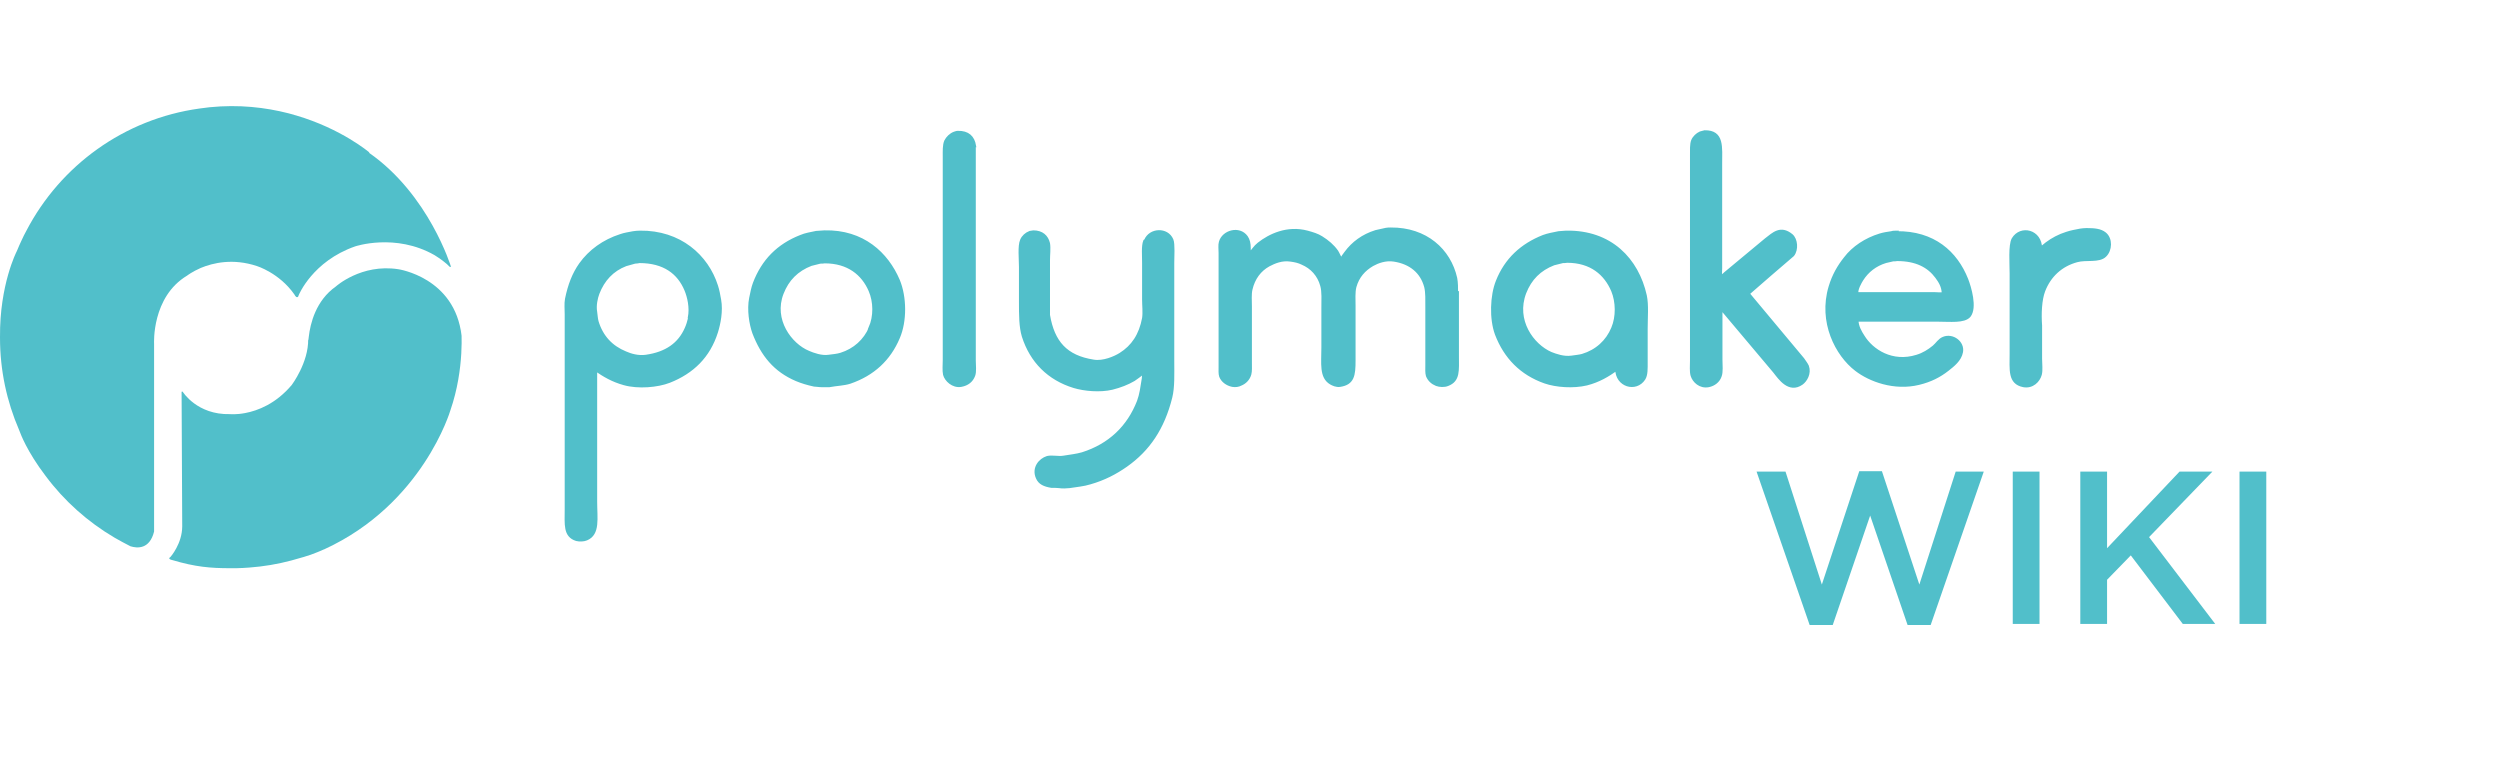
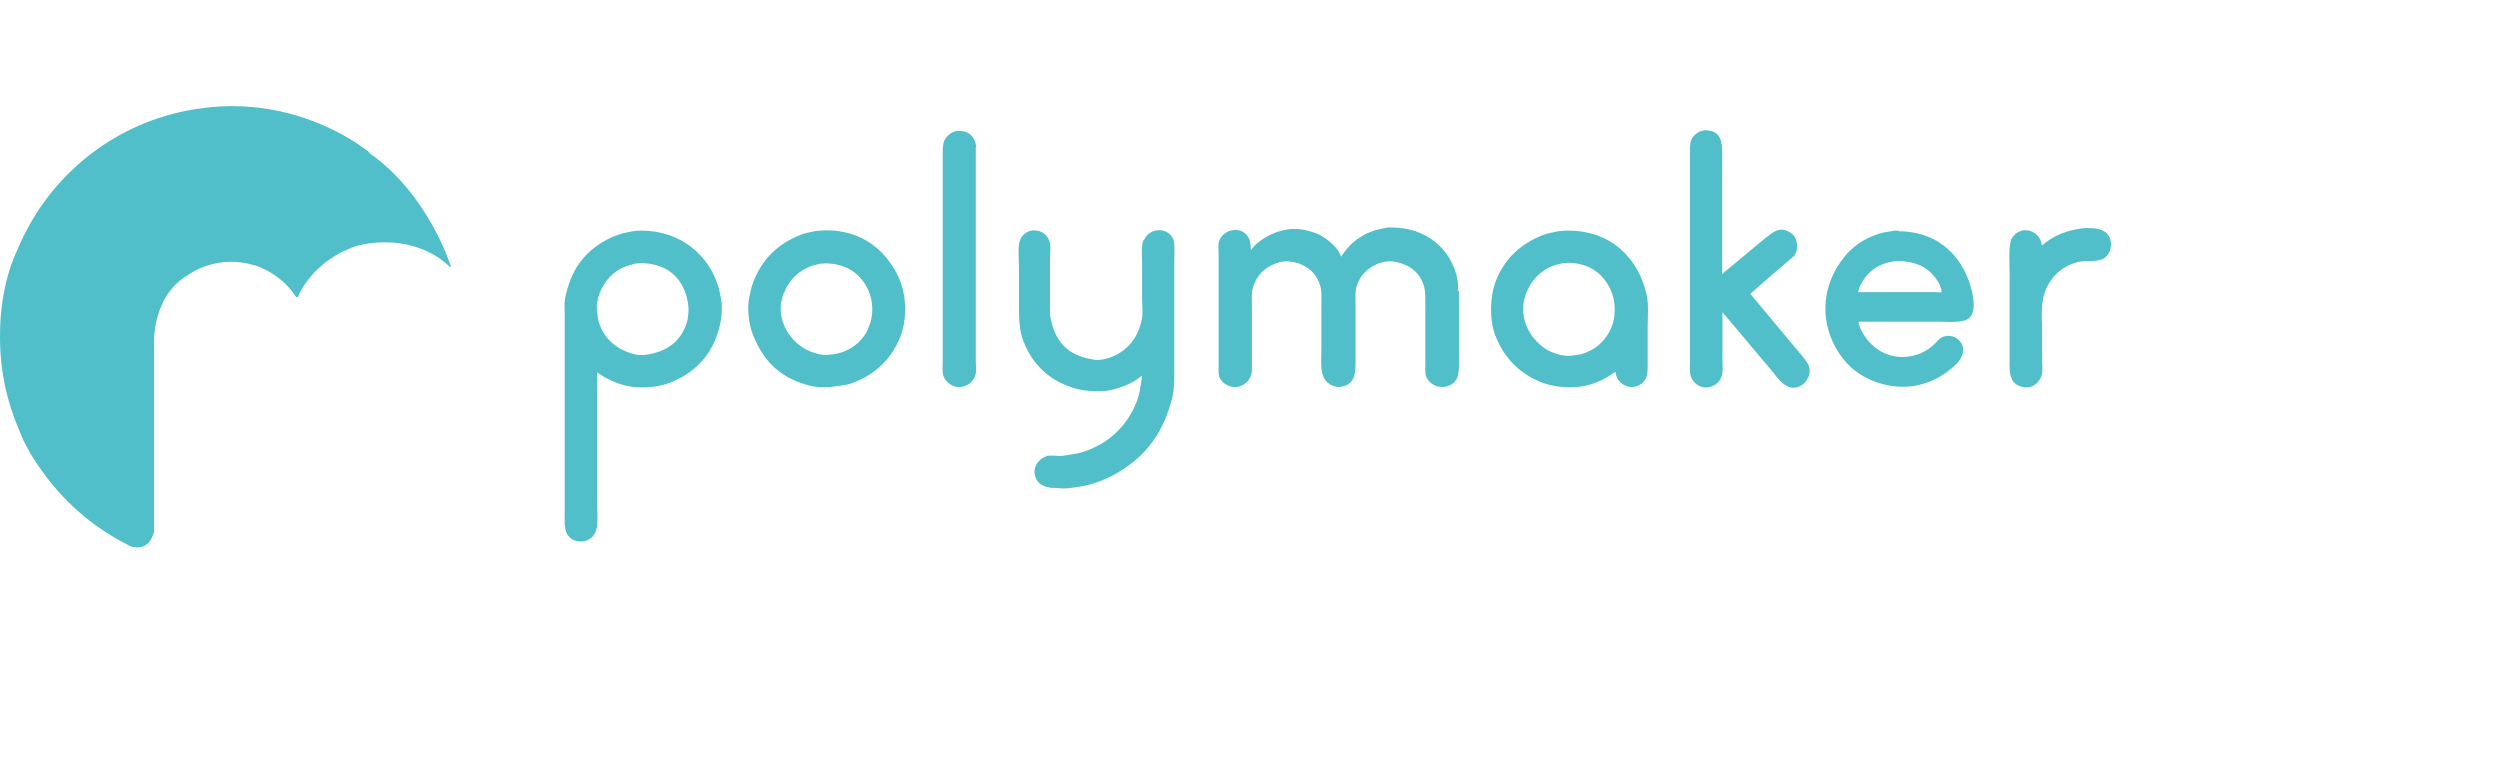
<svg xmlns="http://www.w3.org/2000/svg" fill="none" viewBox="0 0 589 181" height="181" width="589">
-   <path fill="#51BFCA" d="M426.356 147.256L413.846 111.109H420.665L429.228 137.72L438.047 111.007H443.379L452.198 137.72L460.76 111.109H467.375L454.864 147.256H449.429L440.61 121.466L431.791 147.256H426.356ZM474.205 147V111.109H480.511V147H474.205ZM490.119 147V111.109H496.425V129.157L513.499 111.109H521.241L506.321 126.542L521.908 147H514.268L502.014 130.849L496.425 136.592V147H490.119ZM527.63 147V111.109H533.937V147H527.63Z" />
  <mask fill="black" height="98" width="366" y="30.041" x="132.349" maskUnits="userSpaceOnUse" id="path-2-outside-1_631_177">
    <rect height="98" width="366" y="30.041" x="132.349" fill="white" />
-     <path d="M229.614 34.343C229.276 32.322 228.062 31.109 225.633 31.177C225.363 31.177 225.094 31.311 224.824 31.379C223.947 31.716 223.205 32.457 222.8 33.265C222.395 34.208 222.462 35.623 222.462 36.971V84.805C222.462 85.883 222.328 87.298 222.53 88.241C222.867 89.521 224.487 91.138 226.443 90.801C227.927 90.532 228.939 89.723 229.411 88.443C229.749 87.567 229.546 86.018 229.546 84.94V34.343H229.614ZM194.254 54.622C193.579 54.622 192.972 54.757 192.297 54.757C191.016 55.026 189.734 55.229 188.654 55.7C183.325 57.789 179.749 61.427 177.725 66.749C177.32 67.827 177.118 68.973 176.848 70.253C176.309 72.948 176.848 76.316 177.59 78.405C179.614 83.66 182.583 87.298 187.642 89.454C188.924 89.993 190.274 90.397 191.825 90.734C192.365 90.734 192.905 90.869 193.512 90.869C194.119 90.869 194.794 90.869 195.401 90.869C197.222 90.532 198.774 90.532 200.258 90.06C205.723 88.174 209.5 84.671 211.659 79.55C213.346 75.642 213.278 69.983 211.659 66.076C208.961 59.743 203.294 54.42 194.254 54.622ZM205.048 77.26C203.766 80.224 201.338 82.447 198.099 83.458C197.222 83.727 196.278 83.795 195.266 83.929C193.579 84.199 191.555 83.458 190.476 82.986C186.226 81.234 181.84 75.373 184.269 69.107C185.551 65.806 187.777 63.583 191.083 62.303C191.825 62.101 192.5 61.966 193.242 61.764C193.579 61.764 193.984 61.764 194.321 61.696C199.853 61.696 203.294 64.526 204.98 68.434C206.127 71.061 206.195 74.565 204.98 77.26H205.048ZM495.879 55.026C494.867 54.218 493.45 54.083 491.561 54.083C491.089 54.083 490.549 54.151 490.077 54.218C488.998 54.42 487.918 54.622 486.906 54.959C485.152 55.498 483.533 56.374 482.184 57.385C481.711 57.789 481.239 58.126 480.767 58.53C480.767 54.42 476.112 53.275 474.291 56.307C473.481 57.721 473.818 62.168 473.818 64.459V83.188C473.818 87.163 473.346 90.195 476.719 90.869C478.811 91.273 480.295 89.723 480.699 88.241C480.969 87.231 480.767 85.681 480.767 84.536C480.767 81.908 480.767 79.348 480.767 76.721C480.565 73.891 480.699 70.59 481.509 68.501C482.858 64.998 485.557 62.438 489.335 61.427C491.494 60.821 494.53 61.629 495.946 60.214C497.296 58.934 497.43 56.239 495.879 55.026ZM168.811 67.356C166.585 60.349 160.176 54.555 150.731 54.69C150.191 54.69 149.719 54.757 149.179 54.824C148.167 55.026 147.155 55.161 146.211 55.498C142.231 56.778 138.992 59.136 136.766 62.235C135.147 64.526 134.135 67.154 133.46 70.455C133.258 71.533 133.393 72.88 133.393 74.093V119.974C133.393 123.544 132.988 126.239 135.821 127.115C136.564 127.317 137.576 127.25 138.183 126.98C141.084 125.768 140.341 122.13 140.341 118.155V87.096C142.298 88.443 144.322 89.656 147.02 90.397C150.326 91.34 154.914 90.936 157.68 89.858C163.144 87.702 166.989 83.997 168.811 78.203C169.418 76.249 170.025 73.284 169.553 70.657C169.351 69.512 169.148 68.366 168.811 67.356ZM162.469 74.901C162.267 75.777 161.997 76.653 161.66 77.394C160.041 81.1 156.937 83.256 152.215 83.929C150.393 84.199 148.572 83.66 147.358 83.121C144.052 81.773 141.758 79.348 140.679 75.777C140.476 75.036 140.476 74.362 140.341 73.487C140.072 71.937 140.476 70.185 140.881 69.107C142.096 65.941 144.254 63.583 147.425 62.37C148.167 62.168 148.842 61.966 149.584 61.764C149.921 61.764 150.326 61.696 150.663 61.629C156.465 61.629 159.906 64.257 161.593 68.299C162.267 69.916 162.874 72.476 162.402 74.834L162.469 74.901ZM446.824 54.69C446.419 54.69 446.014 54.69 445.609 54.824C444.665 54.959 443.788 55.094 442.911 55.363C439.605 56.374 436.637 58.328 434.748 60.821C433.196 62.774 431.982 64.863 431.172 67.558C428.676 75.845 432.724 83.593 437.311 87.096C440.55 89.589 446.284 91.745 452.086 90.33C454.852 89.656 456.943 88.578 458.832 87.096C460.114 86.085 461.801 84.805 462.138 82.919C462.543 80.695 460.047 78.809 457.888 79.685C456.876 80.089 456.404 81.032 455.594 81.706C454.447 82.649 453.165 83.458 451.614 83.929C445.812 85.748 441.022 82.649 438.931 79.213C438.323 78.27 437.514 76.923 437.514 75.44C443.923 75.44 450.332 75.44 456.741 75.44C459.372 75.44 462.745 75.845 463.959 74.43C465.511 72.476 464.094 67.693 463.352 65.806C460.856 59.541 455.594 54.69 446.756 54.824L446.824 54.69ZM455.729 69.175H451.209C446.621 69.175 442.034 69.175 437.514 69.175C437.244 68.232 438.323 66.412 438.661 65.874C439.942 63.852 441.832 62.37 444.26 61.629C444.867 61.494 445.407 61.359 446.014 61.225C446.352 61.225 446.621 61.225 446.959 61.157C451.479 61.157 454.38 62.707 456.269 65.267C457.011 66.278 457.82 67.49 457.82 69.175C457.213 69.309 456.404 69.175 455.729 69.175ZM424.754 84.603C420.437 79.483 416.186 74.295 411.869 69.175C415.377 66.076 418.885 63.111 422.393 60.08C423.405 58.799 423.203 56.374 422.056 55.431C419.492 53.342 417.805 55.094 416.051 56.441C413.623 58.462 411.262 60.416 408.833 62.438C408.023 63.111 407.214 63.785 406.404 64.459C406.134 64.661 405.932 64.998 405.527 65.132C405.257 64.863 405.392 63.718 405.392 63.179V38.79C405.392 34.613 405.932 30.974 401.614 31.042C401.277 31.109 400.94 31.244 400.602 31.311C399.86 31.648 399.118 32.322 398.781 33.13C398.443 34.006 398.511 35.421 398.511 36.701V84.94C398.511 86.085 398.376 87.5 398.646 88.443C399.051 89.791 400.535 91.273 402.559 90.869C403.84 90.599 404.853 89.791 405.257 88.645C405.662 87.635 405.46 86.018 405.46 84.738V76.586C405.46 75.373 405.46 74.093 405.46 72.88C405.46 72.746 405.46 72.813 405.595 72.746C409.777 77.664 413.893 82.649 418.075 87.567C419.29 89.117 421.516 92.418 424.484 90.33C425.429 89.656 426.441 87.972 425.834 86.287C425.564 85.681 425.091 85.142 424.754 84.603ZM269.696 56.778C269.224 57.923 269.426 60.349 269.426 61.898V70.522C269.426 71.937 269.629 73.621 269.426 74.969C268.684 78.944 266.863 81.639 263.962 83.458C262.68 84.266 259.914 85.479 257.62 85.075C251.144 84.064 248.108 80.628 247.028 74.228C247.028 69.916 247.028 65.604 247.028 61.292C247.028 60.012 247.231 58.462 247.028 57.317C246.624 55.7 245.477 54.622 243.453 54.622C243.183 54.622 242.913 54.757 242.643 54.757C241.766 55.094 241.024 55.768 240.687 56.576C240.08 57.923 240.417 61.09 240.417 62.909V71.129C240.417 74.16 240.417 76.99 241.091 79.213C242.98 85.142 247.096 89.252 253.033 91.071C255.461 91.812 259.172 92.149 262.005 91.475C263.894 91.004 265.648 90.33 267.132 89.454C267.807 88.982 268.482 88.511 269.156 87.972C269.224 87.904 269.291 87.837 269.359 87.77C269.494 88.174 269.359 88.78 269.359 89.184C269.021 91.273 268.819 92.957 268.212 94.574C265.851 100.638 261.398 104.882 254.989 106.903C253.572 107.308 252.156 107.442 250.537 107.712C249.322 107.914 247.905 107.51 246.759 107.779C245.005 108.318 243.385 110.272 244.397 112.563C244.937 113.843 246.084 114.314 247.703 114.584C248.31 114.584 248.917 114.584 249.524 114.651C250.267 114.786 251.279 114.719 251.953 114.651C253.64 114.382 255.326 114.247 256.811 113.775C260.116 112.832 262.815 111.417 265.311 109.666C270.573 105.96 274.014 100.907 275.835 93.631C276.442 91.206 276.307 88.106 276.307 85.142V61.898C276.307 60.551 276.51 57.452 276.105 56.509C274.958 53.814 270.978 54.016 269.898 56.644L269.696 56.778ZM368.953 54.69C368.346 54.69 367.806 54.824 367.199 54.824C365.917 55.094 364.703 55.296 363.623 55.7C358.496 57.721 354.785 61.157 352.762 66.278C351.412 69.646 351.21 75.104 352.559 78.742C354.651 84.199 358.429 88.039 363.961 89.993C366.659 90.936 370.707 91.206 373.81 90.465C376.711 89.723 378.803 88.443 380.894 86.961C380.894 90.869 385.414 92.149 387.303 89.252C387.91 88.309 387.843 86.826 387.843 85.209V77.394C387.843 74.834 388.113 71.87 387.64 69.646C385.751 61.157 379.477 54.487 368.953 54.69ZM379.949 77.327C378.668 80.426 376.171 82.717 372.798 83.727C372.056 83.929 371.179 83.997 370.302 84.132C368.413 84.401 366.592 83.727 365.377 83.256C361.06 81.369 356.742 75.508 359.238 68.973C360.52 65.671 362.746 63.448 366.052 62.168C366.794 61.966 367.469 61.831 368.211 61.629C368.548 61.629 368.885 61.629 369.223 61.562C374.89 61.562 378.263 64.526 379.949 68.501C381.029 71.129 381.096 74.632 379.949 77.327ZM343.173 69.107C343.173 67.827 343.173 66.615 342.97 65.537C341.486 58.934 335.954 53.881 327.656 53.949C327.319 53.949 326.914 53.949 326.577 54.016C325.767 54.218 324.958 54.353 324.148 54.555C321.112 55.498 318.751 57.25 317.064 59.541C316.727 60.012 316.255 60.551 316.052 61.157C315.648 60.753 315.31 59.81 314.973 59.271C314.029 57.923 312.747 56.846 311.33 55.97C310.386 55.363 309.239 55.026 308.024 54.69C303.302 53.41 299.119 55.431 296.556 57.452C295.679 58.126 295.071 59.136 294.329 59.945C294.329 59.473 294.329 59.002 294.329 58.53C294.329 57.317 294.127 56.509 293.655 55.835C291.968 53.477 288.19 54.555 287.515 57.048C287.313 57.721 287.448 58.732 287.448 59.608V86.422C287.448 87.163 287.381 88.039 287.583 88.645C287.988 89.723 289.067 90.532 290.349 90.801C291.091 90.936 291.833 90.801 292.305 90.532C293.317 90.128 294.127 89.319 294.464 88.174C294.667 87.433 294.599 86.422 294.599 85.546V72.274C294.599 70.927 294.464 69.309 294.734 68.164C295.341 65.537 296.825 63.583 298.917 62.438C300.199 61.764 302.02 60.955 304.112 61.292C305.123 61.427 306 61.629 306.81 62.033C309.036 62.977 310.723 64.796 311.397 67.288C311.802 68.703 311.667 70.724 311.667 72.543V81.841C311.667 85.614 311.128 88.848 313.556 90.262C314.029 90.532 314.838 90.936 315.715 90.801C318.751 90.33 319.021 88.443 319.021 84.94V72.139C319.021 70.59 318.886 68.838 319.223 67.558C319.898 65.132 321.382 63.516 323.339 62.37C324.553 61.696 326.442 60.955 328.466 61.292C332.311 61.898 334.942 64.055 335.887 67.558C336.224 68.905 336.157 70.792 336.157 72.476V86.018C336.157 86.894 336.089 87.837 336.292 88.511C336.696 89.521 337.438 90.195 338.45 90.599C339.192 90.869 340.272 90.936 341.081 90.599C343.712 89.589 343.375 87.298 343.375 83.727V69.04L343.173 69.107Z" />
  </mask>
  <path fill="#51BFCA" d="M229.614 34.343C229.276 32.322 228.062 31.109 225.633 31.177C225.363 31.177 225.094 31.311 224.824 31.379C223.947 31.716 223.205 32.457 222.8 33.265C222.395 34.208 222.462 35.623 222.462 36.971V84.805C222.462 85.883 222.328 87.298 222.53 88.241C222.867 89.521 224.487 91.138 226.443 90.801C227.927 90.532 228.939 89.723 229.411 88.443C229.749 87.567 229.546 86.018 229.546 84.94V34.343H229.614ZM194.254 54.622C193.579 54.622 192.972 54.757 192.297 54.757C191.016 55.026 189.734 55.229 188.654 55.7C183.325 57.789 179.749 61.427 177.725 66.749C177.32 67.827 177.118 68.973 176.848 70.253C176.309 72.948 176.848 76.316 177.59 78.405C179.614 83.66 182.583 87.298 187.642 89.454C188.924 89.993 190.274 90.397 191.825 90.734C192.365 90.734 192.905 90.869 193.512 90.869C194.119 90.869 194.794 90.869 195.401 90.869C197.222 90.532 198.774 90.532 200.258 90.06C205.723 88.174 209.5 84.671 211.659 79.55C213.346 75.642 213.278 69.983 211.659 66.076C208.961 59.743 203.294 54.42 194.254 54.622ZM205.048 77.26C203.766 80.224 201.338 82.447 198.099 83.458C197.222 83.727 196.278 83.795 195.266 83.929C193.579 84.199 191.555 83.458 190.476 82.986C186.226 81.234 181.84 75.373 184.269 69.107C185.551 65.806 187.777 63.583 191.083 62.303C191.825 62.101 192.5 61.966 193.242 61.764C193.579 61.764 193.984 61.764 194.321 61.696C199.853 61.696 203.294 64.526 204.98 68.434C206.127 71.061 206.195 74.565 204.98 77.26H205.048ZM495.879 55.026C494.867 54.218 493.45 54.083 491.561 54.083C491.089 54.083 490.549 54.151 490.077 54.218C488.998 54.42 487.918 54.622 486.906 54.959C485.152 55.498 483.533 56.374 482.184 57.385C481.711 57.789 481.239 58.126 480.767 58.53C480.767 54.42 476.112 53.275 474.291 56.307C473.481 57.721 473.818 62.168 473.818 64.459V83.188C473.818 87.163 473.346 90.195 476.719 90.869C478.811 91.273 480.295 89.723 480.699 88.241C480.969 87.231 480.767 85.681 480.767 84.536C480.767 81.908 480.767 79.348 480.767 76.721C480.565 73.891 480.699 70.59 481.509 68.501C482.858 64.998 485.557 62.438 489.335 61.427C491.494 60.821 494.53 61.629 495.946 60.214C497.296 58.934 497.43 56.239 495.879 55.026ZM168.811 67.356C166.585 60.349 160.176 54.555 150.731 54.69C150.191 54.69 149.719 54.757 149.179 54.824C148.167 55.026 147.155 55.161 146.211 55.498C142.231 56.778 138.992 59.136 136.766 62.235C135.147 64.526 134.135 67.154 133.46 70.455C133.258 71.533 133.393 72.88 133.393 74.093V119.974C133.393 123.544 132.988 126.239 135.821 127.115C136.564 127.317 137.576 127.25 138.183 126.98C141.084 125.768 140.341 122.13 140.341 118.155V87.096C142.298 88.443 144.322 89.656 147.02 90.397C150.326 91.34 154.914 90.936 157.68 89.858C163.144 87.702 166.989 83.997 168.811 78.203C169.418 76.249 170.025 73.284 169.553 70.657C169.351 69.512 169.148 68.366 168.811 67.356ZM162.469 74.901C162.267 75.777 161.997 76.653 161.66 77.394C160.041 81.1 156.937 83.256 152.215 83.929C150.393 84.199 148.572 83.66 147.358 83.121C144.052 81.773 141.758 79.348 140.679 75.777C140.476 75.036 140.476 74.362 140.341 73.487C140.072 71.937 140.476 70.185 140.881 69.107C142.096 65.941 144.254 63.583 147.425 62.37C148.167 62.168 148.842 61.966 149.584 61.764C149.921 61.764 150.326 61.696 150.663 61.629C156.465 61.629 159.906 64.257 161.593 68.299C162.267 69.916 162.874 72.476 162.402 74.834L162.469 74.901ZM446.824 54.69C446.419 54.69 446.014 54.69 445.609 54.824C444.665 54.959 443.788 55.094 442.911 55.363C439.605 56.374 436.637 58.328 434.748 60.821C433.196 62.774 431.982 64.863 431.172 67.558C428.676 75.845 432.724 83.593 437.311 87.096C440.55 89.589 446.284 91.745 452.086 90.33C454.852 89.656 456.943 88.578 458.832 87.096C460.114 86.085 461.801 84.805 462.138 82.919C462.543 80.695 460.047 78.809 457.888 79.685C456.876 80.089 456.404 81.032 455.594 81.706C454.447 82.649 453.165 83.458 451.614 83.929C445.812 85.748 441.022 82.649 438.931 79.213C438.323 78.27 437.514 76.923 437.514 75.44C443.923 75.44 450.332 75.44 456.741 75.44C459.372 75.44 462.745 75.845 463.959 74.43C465.511 72.476 464.094 67.693 463.352 65.806C460.856 59.541 455.594 54.69 446.756 54.824L446.824 54.69ZM455.729 69.175H451.209C446.621 69.175 442.034 69.175 437.514 69.175C437.244 68.232 438.323 66.412 438.661 65.874C439.942 63.852 441.832 62.37 444.26 61.629C444.867 61.494 445.407 61.359 446.014 61.225C446.352 61.225 446.621 61.225 446.959 61.157C451.479 61.157 454.38 62.707 456.269 65.267C457.011 66.278 457.82 67.49 457.82 69.175C457.213 69.309 456.404 69.175 455.729 69.175ZM424.754 84.603C420.437 79.483 416.186 74.295 411.869 69.175C415.377 66.076 418.885 63.111 422.393 60.08C423.405 58.799 423.203 56.374 422.056 55.431C419.492 53.342 417.805 55.094 416.051 56.441C413.623 58.462 411.262 60.416 408.833 62.438C408.023 63.111 407.214 63.785 406.404 64.459C406.134 64.661 405.932 64.998 405.527 65.132C405.257 64.863 405.392 63.718 405.392 63.179V38.79C405.392 34.613 405.932 30.974 401.614 31.042C401.277 31.109 400.94 31.244 400.602 31.311C399.86 31.648 399.118 32.322 398.781 33.13C398.443 34.006 398.511 35.421 398.511 36.701V84.94C398.511 86.085 398.376 87.5 398.646 88.443C399.051 89.791 400.535 91.273 402.559 90.869C403.84 90.599 404.853 89.791 405.257 88.645C405.662 87.635 405.46 86.018 405.46 84.738V76.586C405.46 75.373 405.46 74.093 405.46 72.88C405.46 72.746 405.46 72.813 405.595 72.746C409.777 77.664 413.893 82.649 418.075 87.567C419.29 89.117 421.516 92.418 424.484 90.33C425.429 89.656 426.441 87.972 425.834 86.287C425.564 85.681 425.091 85.142 424.754 84.603ZM269.696 56.778C269.224 57.923 269.426 60.349 269.426 61.898V70.522C269.426 71.937 269.629 73.621 269.426 74.969C268.684 78.944 266.863 81.639 263.962 83.458C262.68 84.266 259.914 85.479 257.62 85.075C251.144 84.064 248.108 80.628 247.028 74.228C247.028 69.916 247.028 65.604 247.028 61.292C247.028 60.012 247.231 58.462 247.028 57.317C246.624 55.7 245.477 54.622 243.453 54.622C243.183 54.622 242.913 54.757 242.643 54.757C241.766 55.094 241.024 55.768 240.687 56.576C240.08 57.923 240.417 61.09 240.417 62.909V71.129C240.417 74.16 240.417 76.99 241.091 79.213C242.98 85.142 247.096 89.252 253.033 91.071C255.461 91.812 259.172 92.149 262.005 91.475C263.894 91.004 265.648 90.33 267.132 89.454C267.807 88.982 268.482 88.511 269.156 87.972C269.224 87.904 269.291 87.837 269.359 87.77C269.494 88.174 269.359 88.78 269.359 89.184C269.021 91.273 268.819 92.957 268.212 94.574C265.851 100.638 261.398 104.882 254.989 106.903C253.572 107.308 252.156 107.442 250.537 107.712C249.322 107.914 247.905 107.51 246.759 107.779C245.005 108.318 243.385 110.272 244.397 112.563C244.937 113.843 246.084 114.314 247.703 114.584C248.31 114.584 248.917 114.584 249.524 114.651C250.267 114.786 251.279 114.719 251.953 114.651C253.64 114.382 255.326 114.247 256.811 113.775C260.116 112.832 262.815 111.417 265.311 109.666C270.573 105.96 274.014 100.907 275.835 93.631C276.442 91.206 276.307 88.106 276.307 85.142V61.898C276.307 60.551 276.51 57.452 276.105 56.509C274.958 53.814 270.978 54.016 269.898 56.644L269.696 56.778ZM368.953 54.69C368.346 54.69 367.806 54.824 367.199 54.824C365.917 55.094 364.703 55.296 363.623 55.7C358.496 57.721 354.785 61.157 352.762 66.278C351.412 69.646 351.21 75.104 352.559 78.742C354.651 84.199 358.429 88.039 363.961 89.993C366.659 90.936 370.707 91.206 373.81 90.465C376.711 89.723 378.803 88.443 380.894 86.961C380.894 90.869 385.414 92.149 387.303 89.252C387.91 88.309 387.843 86.826 387.843 85.209V77.394C387.843 74.834 388.113 71.87 387.64 69.646C385.751 61.157 379.477 54.487 368.953 54.69ZM379.949 77.327C378.668 80.426 376.171 82.717 372.798 83.727C372.056 83.929 371.179 83.997 370.302 84.132C368.413 84.401 366.592 83.727 365.377 83.256C361.06 81.369 356.742 75.508 359.238 68.973C360.52 65.671 362.746 63.448 366.052 62.168C366.794 61.966 367.469 61.831 368.211 61.629C368.548 61.629 368.885 61.629 369.223 61.562C374.89 61.562 378.263 64.526 379.949 68.501C381.029 71.129 381.096 74.632 379.949 77.327ZM343.173 69.107C343.173 67.827 343.173 66.615 342.97 65.537C341.486 58.934 335.954 53.881 327.656 53.949C327.319 53.949 326.914 53.949 326.577 54.016C325.767 54.218 324.958 54.353 324.148 54.555C321.112 55.498 318.751 57.25 317.064 59.541C316.727 60.012 316.255 60.551 316.052 61.157C315.648 60.753 315.31 59.81 314.973 59.271C314.029 57.923 312.747 56.846 311.33 55.97C310.386 55.363 309.239 55.026 308.024 54.69C303.302 53.41 299.119 55.431 296.556 57.452C295.679 58.126 295.071 59.136 294.329 59.945C294.329 59.473 294.329 59.002 294.329 58.53C294.329 57.317 294.127 56.509 293.655 55.835C291.968 53.477 288.19 54.555 287.515 57.048C287.313 57.721 287.448 58.732 287.448 59.608V86.422C287.448 87.163 287.381 88.039 287.583 88.645C287.988 89.723 289.067 90.532 290.349 90.801C291.091 90.936 291.833 90.801 292.305 90.532C293.317 90.128 294.127 89.319 294.464 88.174C294.667 87.433 294.599 86.422 294.599 85.546V72.274C294.599 70.927 294.464 69.309 294.734 68.164C295.341 65.537 296.825 63.583 298.917 62.438C300.199 61.764 302.02 60.955 304.112 61.292C305.123 61.427 306 61.629 306.81 62.033C309.036 62.977 310.723 64.796 311.397 67.288C311.802 68.703 311.667 70.724 311.667 72.543V81.841C311.667 85.614 311.128 88.848 313.556 90.262C314.029 90.532 314.838 90.936 315.715 90.801C318.751 90.33 319.021 88.443 319.021 84.94V72.139C319.021 70.59 318.886 68.838 319.223 67.558C319.898 65.132 321.382 63.516 323.339 62.37C324.553 61.696 326.442 60.955 328.466 61.292C332.311 61.898 334.942 64.055 335.887 67.558C336.224 68.905 336.157 70.792 336.157 72.476V86.018C336.157 86.894 336.089 87.837 336.292 88.511C336.696 89.521 337.438 90.195 338.45 90.599C339.192 90.869 340.272 90.936 341.081 90.599C343.712 89.589 343.375 87.298 343.375 83.727V69.04L343.173 69.107Z" />
  <path mask="url(#path-2-outside-1_631_177)" stroke-width="0.702" stroke="#51BFCA" d="M229.614 34.343C229.276 32.322 228.062 31.109 225.633 31.177C225.363 31.177 225.094 31.311 224.824 31.379C223.947 31.716 223.205 32.457 222.8 33.265C222.395 34.208 222.462 35.623 222.462 36.971V84.805C222.462 85.883 222.328 87.298 222.53 88.241C222.867 89.521 224.487 91.138 226.443 90.801C227.927 90.532 228.939 89.723 229.411 88.443C229.749 87.567 229.546 86.018 229.546 84.94V34.343H229.614ZM194.254 54.622C193.579 54.622 192.972 54.757 192.297 54.757C191.016 55.026 189.734 55.229 188.654 55.7C183.325 57.789 179.749 61.427 177.725 66.749C177.32 67.827 177.118 68.973 176.848 70.253C176.309 72.948 176.848 76.316 177.59 78.405C179.614 83.66 182.583 87.298 187.642 89.454C188.924 89.993 190.274 90.397 191.825 90.734C192.365 90.734 192.905 90.869 193.512 90.869C194.119 90.869 194.794 90.869 195.401 90.869C197.222 90.532 198.774 90.532 200.258 90.06C205.723 88.174 209.5 84.671 211.659 79.55C213.346 75.642 213.278 69.983 211.659 66.076C208.961 59.743 203.294 54.42 194.254 54.622ZM205.048 77.26C203.766 80.224 201.338 82.447 198.099 83.458C197.222 83.727 196.278 83.795 195.266 83.929C193.579 84.199 191.555 83.458 190.476 82.986C186.226 81.234 181.84 75.373 184.269 69.107C185.551 65.806 187.777 63.583 191.083 62.303C191.825 62.101 192.5 61.966 193.242 61.764C193.579 61.764 193.984 61.764 194.321 61.696C199.853 61.696 203.294 64.526 204.98 68.434C206.127 71.061 206.195 74.565 204.98 77.26H205.048ZM495.879 55.026C494.867 54.218 493.45 54.083 491.561 54.083C491.089 54.083 490.549 54.151 490.077 54.218C488.998 54.42 487.918 54.622 486.906 54.959C485.152 55.498 483.533 56.374 482.184 57.385C481.711 57.789 481.239 58.126 480.767 58.53C480.767 54.42 476.112 53.275 474.291 56.307C473.481 57.721 473.818 62.168 473.818 64.459V83.188C473.818 87.163 473.346 90.195 476.719 90.869C478.811 91.273 480.295 89.723 480.699 88.241C480.969 87.231 480.767 85.681 480.767 84.536C480.767 81.908 480.767 79.348 480.767 76.721C480.565 73.891 480.699 70.59 481.509 68.501C482.858 64.998 485.557 62.438 489.335 61.427C491.494 60.821 494.53 61.629 495.946 60.214C497.296 58.934 497.43 56.239 495.879 55.026ZM168.811 67.356C166.585 60.349 160.176 54.555 150.731 54.69C150.191 54.69 149.719 54.757 149.179 54.824C148.167 55.026 147.155 55.161 146.211 55.498C142.231 56.778 138.992 59.136 136.766 62.235C135.147 64.526 134.135 67.154 133.46 70.455C133.258 71.533 133.393 72.88 133.393 74.093V119.974C133.393 123.544 132.988 126.239 135.821 127.115C136.564 127.317 137.576 127.25 138.183 126.98C141.084 125.768 140.341 122.13 140.341 118.155V87.096C142.298 88.443 144.322 89.656 147.02 90.397C150.326 91.34 154.914 90.936 157.68 89.858C163.144 87.702 166.989 83.997 168.811 78.203C169.418 76.249 170.025 73.284 169.553 70.657C169.351 69.512 169.148 68.366 168.811 67.356ZM162.469 74.901C162.267 75.777 161.997 76.653 161.66 77.394C160.041 81.1 156.937 83.256 152.215 83.929C150.393 84.199 148.572 83.66 147.358 83.121C144.052 81.773 141.758 79.348 140.679 75.777C140.476 75.036 140.476 74.362 140.341 73.487C140.072 71.937 140.476 70.185 140.881 69.107C142.096 65.941 144.254 63.583 147.425 62.37C148.167 62.168 148.842 61.966 149.584 61.764C149.921 61.764 150.326 61.696 150.663 61.629C156.465 61.629 159.906 64.257 161.593 68.299C162.267 69.916 162.874 72.476 162.402 74.834L162.469 74.901ZM446.824 54.69C446.419 54.69 446.014 54.69 445.609 54.824C444.665 54.959 443.788 55.094 442.911 55.363C439.605 56.374 436.637 58.328 434.748 60.821C433.196 62.774 431.982 64.863 431.172 67.558C428.676 75.845 432.724 83.593 437.311 87.096C440.55 89.589 446.284 91.745 452.086 90.33C454.852 89.656 456.943 88.578 458.832 87.096C460.114 86.085 461.801 84.805 462.138 82.919C462.543 80.695 460.047 78.809 457.888 79.685C456.876 80.089 456.404 81.032 455.594 81.706C454.447 82.649 453.165 83.458 451.614 83.929C445.812 85.748 441.022 82.649 438.931 79.213C438.323 78.27 437.514 76.923 437.514 75.44C443.923 75.44 450.332 75.44 456.741 75.44C459.372 75.44 462.745 75.845 463.959 74.43C465.511 72.476 464.094 67.693 463.352 65.806C460.856 59.541 455.594 54.69 446.756 54.824L446.824 54.69ZM455.729 69.175H451.209C446.621 69.175 442.034 69.175 437.514 69.175C437.244 68.232 438.323 66.412 438.661 65.874C439.942 63.852 441.832 62.37 444.26 61.629C444.867 61.494 445.407 61.359 446.014 61.225C446.352 61.225 446.621 61.225 446.959 61.157C451.479 61.157 454.38 62.707 456.269 65.267C457.011 66.278 457.82 67.49 457.82 69.175C457.213 69.309 456.404 69.175 455.729 69.175ZM424.754 84.603C420.437 79.483 416.186 74.295 411.869 69.175C415.377 66.076 418.885 63.111 422.393 60.08C423.405 58.799 423.203 56.374 422.056 55.431C419.492 53.342 417.805 55.094 416.051 56.441C413.623 58.462 411.262 60.416 408.833 62.438C408.023 63.111 407.214 63.785 406.404 64.459C406.134 64.661 405.932 64.998 405.527 65.132C405.257 64.863 405.392 63.718 405.392 63.179V38.79C405.392 34.613 405.932 30.974 401.614 31.042C401.277 31.109 400.94 31.244 400.602 31.311C399.86 31.648 399.118 32.322 398.781 33.13C398.443 34.006 398.511 35.421 398.511 36.701V84.94C398.511 86.085 398.376 87.5 398.646 88.443C399.051 89.791 400.535 91.273 402.559 90.869C403.84 90.599 404.853 89.791 405.257 88.645C405.662 87.635 405.46 86.018 405.46 84.738V76.586C405.46 75.373 405.46 74.093 405.46 72.88C405.46 72.746 405.46 72.813 405.595 72.746C409.777 77.664 413.893 82.649 418.075 87.567C419.29 89.117 421.516 92.418 424.484 90.33C425.429 89.656 426.441 87.972 425.834 86.287C425.564 85.681 425.091 85.142 424.754 84.603ZM269.696 56.778C269.224 57.923 269.426 60.349 269.426 61.898V70.522C269.426 71.937 269.629 73.621 269.426 74.969C268.684 78.944 266.863 81.639 263.962 83.458C262.68 84.266 259.914 85.479 257.62 85.075C251.144 84.064 248.108 80.628 247.028 74.228C247.028 69.916 247.028 65.604 247.028 61.292C247.028 60.012 247.231 58.462 247.028 57.317C246.624 55.7 245.477 54.622 243.453 54.622C243.183 54.622 242.913 54.757 242.643 54.757C241.766 55.094 241.024 55.768 240.687 56.576C240.08 57.923 240.417 61.09 240.417 62.909V71.129C240.417 74.16 240.417 76.99 241.091 79.213C242.98 85.142 247.096 89.252 253.033 91.071C255.461 91.812 259.172 92.149 262.005 91.475C263.894 91.004 265.648 90.33 267.132 89.454C267.807 88.982 268.482 88.511 269.156 87.972C269.224 87.904 269.291 87.837 269.359 87.77C269.494 88.174 269.359 88.78 269.359 89.184C269.021 91.273 268.819 92.957 268.212 94.574C265.851 100.638 261.398 104.882 254.989 106.903C253.572 107.308 252.156 107.442 250.537 107.712C249.322 107.914 247.905 107.51 246.759 107.779C245.005 108.318 243.385 110.272 244.397 112.563C244.937 113.843 246.084 114.314 247.703 114.584C248.31 114.584 248.917 114.584 249.524 114.651C250.267 114.786 251.279 114.719 251.953 114.651C253.64 114.382 255.326 114.247 256.811 113.775C260.116 112.832 262.815 111.417 265.311 109.666C270.573 105.96 274.014 100.907 275.835 93.631C276.442 91.206 276.307 88.106 276.307 85.142V61.898C276.307 60.551 276.51 57.452 276.105 56.509C274.958 53.814 270.978 54.016 269.898 56.644L269.696 56.778ZM368.953 54.69C368.346 54.69 367.806 54.824 367.199 54.824C365.917 55.094 364.703 55.296 363.623 55.7C358.496 57.721 354.785 61.157 352.762 66.278C351.412 69.646 351.21 75.104 352.559 78.742C354.651 84.199 358.429 88.039 363.961 89.993C366.659 90.936 370.707 91.206 373.81 90.465C376.711 89.723 378.803 88.443 380.894 86.961C380.894 90.869 385.414 92.149 387.303 89.252C387.91 88.309 387.843 86.826 387.843 85.209V77.394C387.843 74.834 388.113 71.87 387.64 69.646C385.751 61.157 379.477 54.487 368.953 54.69ZM379.949 77.327C378.668 80.426 376.171 82.717 372.798 83.727C372.056 83.929 371.179 83.997 370.302 84.132C368.413 84.401 366.592 83.727 365.377 83.256C361.06 81.369 356.742 75.508 359.238 68.973C360.52 65.671 362.746 63.448 366.052 62.168C366.794 61.966 367.469 61.831 368.211 61.629C368.548 61.629 368.885 61.629 369.223 61.562C374.89 61.562 378.263 64.526 379.949 68.501C381.029 71.129 381.096 74.632 379.949 77.327ZM343.173 69.107C343.173 67.827 343.173 66.615 342.97 65.537C341.486 58.934 335.954 53.881 327.656 53.949C327.319 53.949 326.914 53.949 326.577 54.016C325.767 54.218 324.958 54.353 324.148 54.555C321.112 55.498 318.751 57.25 317.064 59.541C316.727 60.012 316.255 60.551 316.052 61.157C315.648 60.753 315.31 59.81 314.973 59.271C314.029 57.923 312.747 56.846 311.33 55.97C310.386 55.363 309.239 55.026 308.024 54.69C303.302 53.41 299.119 55.431 296.556 57.452C295.679 58.126 295.071 59.136 294.329 59.945C294.329 59.473 294.329 59.002 294.329 58.53C294.329 57.317 294.127 56.509 293.655 55.835C291.968 53.477 288.19 54.555 287.515 57.048C287.313 57.721 287.448 58.732 287.448 59.608V86.422C287.448 87.163 287.381 88.039 287.583 88.645C287.988 89.723 289.067 90.532 290.349 90.801C291.091 90.936 291.833 90.801 292.305 90.532C293.317 90.128 294.127 89.319 294.464 88.174C294.667 87.433 294.599 86.422 294.599 85.546V72.274C294.599 70.927 294.464 69.309 294.734 68.164C295.341 65.537 296.825 63.583 298.917 62.438C300.199 61.764 302.02 60.955 304.112 61.292C305.123 61.427 306 61.629 306.81 62.033C309.036 62.977 310.723 64.796 311.397 67.288C311.802 68.703 311.667 70.724 311.667 72.543V81.841C311.667 85.614 311.128 88.848 313.556 90.262C314.029 90.532 314.838 90.936 315.715 90.801C318.751 90.33 319.021 88.443 319.021 84.94V72.139C319.021 70.59 318.886 68.838 319.223 67.558C319.898 65.132 321.382 63.516 323.339 62.37C324.553 61.696 326.442 60.955 328.466 61.292C332.311 61.898 334.942 64.055 335.887 67.558C336.224 68.905 336.157 70.792 336.157 72.476V86.018C336.157 86.894 336.089 87.837 336.292 88.511C336.696 89.521 337.438 90.195 338.45 90.599C339.192 90.869 340.272 90.936 341.081 90.599C343.712 89.589 343.375 87.298 343.375 83.727V69.04L343.173 69.107Z" />
  <path fill="#51BFCA" d="M87.015 35.912C87.015 35.912 80.487 30.339 69.692 27.176C69.542 27.176 69.341 27.076 69.191 27.025C68.789 26.925 68.337 26.774 67.885 26.674C62.563 25.318 56.337 24.565 49.358 25.268C48.554 25.368 47.801 25.469 46.998 25.569C29.224 28.029 14.211 39.025 6.228 54.339C5.826 55.092 5.425 55.846 5.073 56.649C4.872 57.05 4.722 57.452 4.521 57.854C4.37 58.155 4.27 58.456 4.119 58.808C4.069 58.959 3.969 59.109 3.918 59.26C3.918 59.26 -0.099 67.042 0.002 79.394C0.002 79.444 0.002 79.494 0.002 79.594C0.002 87.277 1.609 94.607 4.471 101.235C4.571 101.486 4.671 101.737 4.772 101.988C4.772 101.988 6.328 106.356 10.747 112.13C15.115 118.005 20.688 122.975 27.015 126.691C28.22 127.394 29.475 128.047 30.73 128.699C32.337 129.201 35.249 129.452 36.303 125.235V80.95C36.303 80.95 35.701 69.954 44.086 64.933C44.086 64.933 45.241 64.03 47.299 63.126C50.211 61.921 54.881 60.816 60.504 62.674C60.504 62.674 65.776 64.281 69.341 69.352C69.341 69.352 69.692 70.105 70.044 70.005C70.195 70.005 70.295 69.854 70.395 69.502C70.395 69.502 73.609 61.569 83.651 58.055C83.651 58.055 93.14 54.841 102.379 60.113C102.379 60.113 104.036 61.117 105.291 62.222L105.793 62.724C105.793 62.724 106.044 63.025 106.245 62.825C106.245 62.825 101.073 45.854 86.965 36.013L87.015 35.912Z" />
-   <path fill="#51BFCA" d="M108.75 79.144C107.193 65.337 93.838 63.428 93.838 63.428C85.101 62.073 79.126 67.496 79.126 67.496C74.406 70.809 73.101 76.232 72.749 79.345C72.599 80.801 72.608 79.895 72.608 79.895C72.709 85.418 68.742 90.69 68.742 90.69C64.977 95.159 60.709 96.766 57.746 97.318C55.638 97.72 54.181 97.569 54.181 97.569C46.449 97.77 43.083 92.347 43.083 92.347C42.882 92.096 42.782 92.347 42.782 92.347L42.857 108.163L42.932 123.979C42.932 128.096 40.171 131.209 40.171 131.209C39.87 131.41 39.82 131.561 39.92 131.661C40.071 131.862 40.623 131.962 40.623 131.962C46.045 133.569 49.562 133.87 54.232 133.87C54.332 133.87 54.433 133.87 54.533 133.87C54.633 133.87 54.784 133.87 54.885 133.87C55.136 133.87 55.437 133.87 55.688 133.87C56.742 133.87 57.696 133.77 58.7 133.72C62.114 133.469 65.378 132.916 68.592 132.063C69.696 131.762 70.7 131.46 71.604 131.209C72.106 131.059 72.659 130.858 73.161 130.707C73.161 130.707 73.261 130.707 73.311 130.657C74.366 130.255 75.169 129.954 75.721 129.703C75.721 129.703 75.772 129.703 75.822 129.653C75.972 129.603 76.123 129.502 76.274 129.452C76.374 129.452 76.424 129.402 76.424 129.402C99.621 118.757 106.098 96.715 106.098 96.715C109.562 86.724 108.659 77.385 108.659 77.385L108.75 79.144Z" />
</svg>